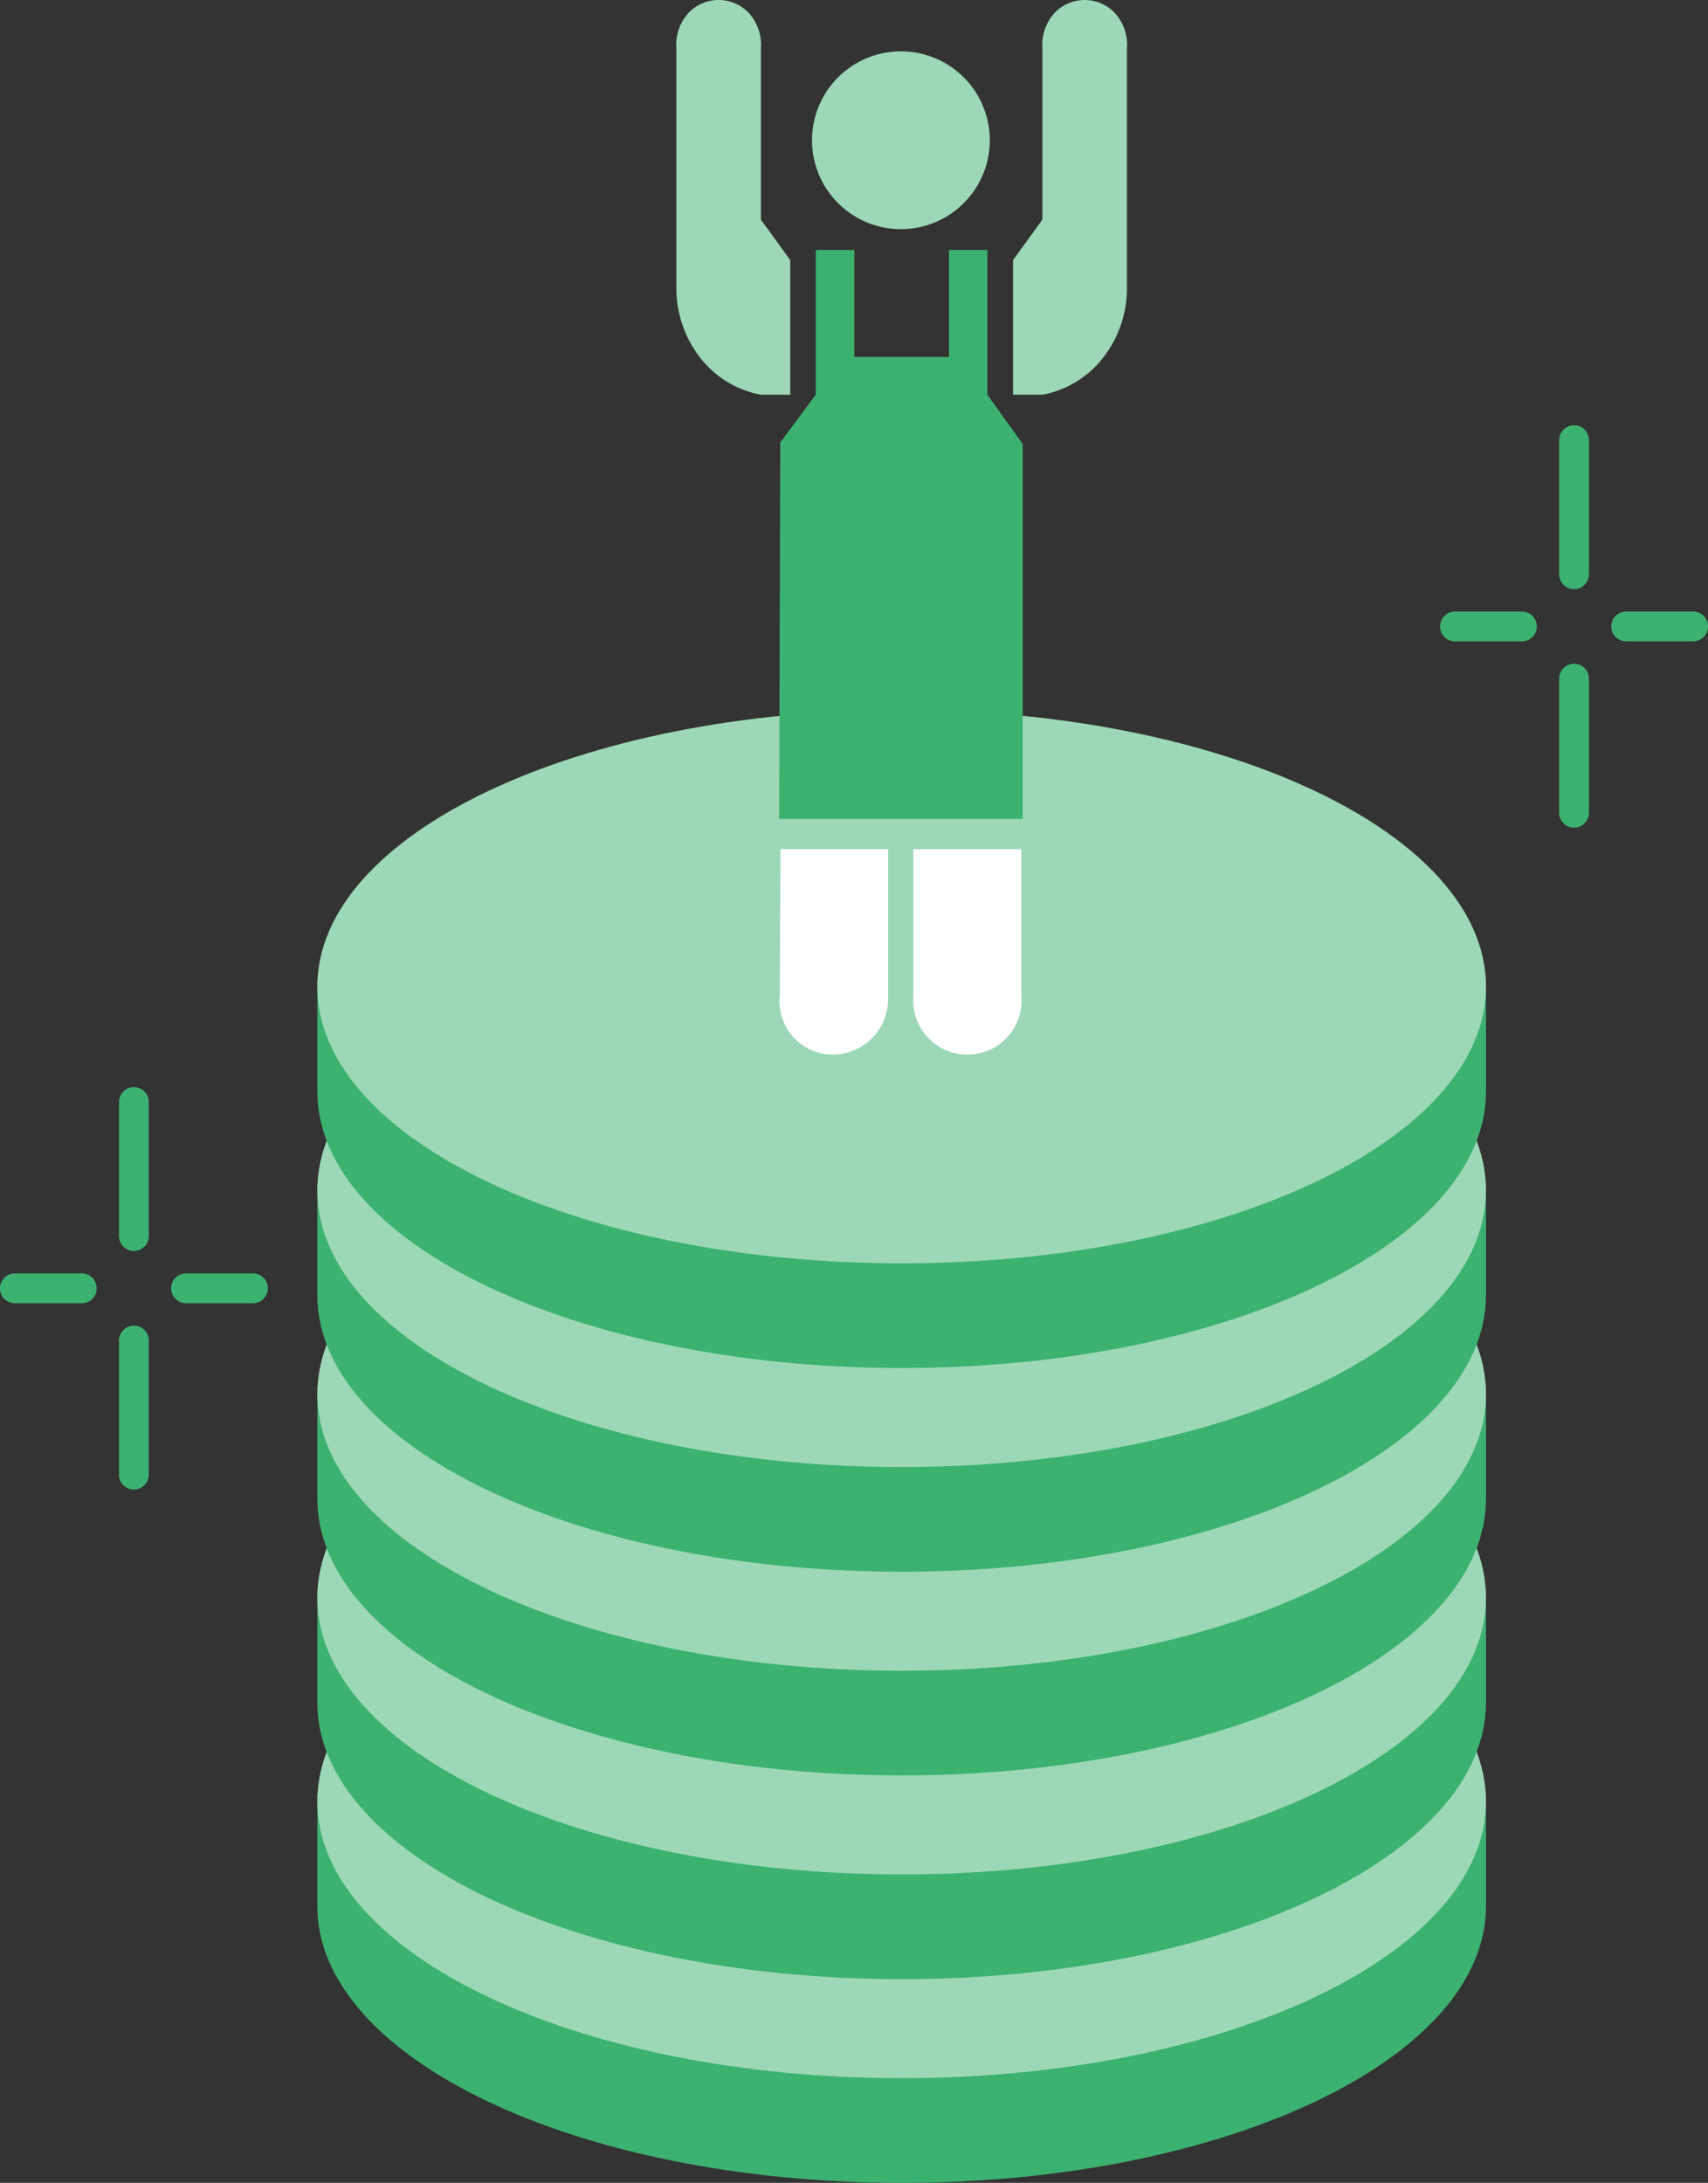
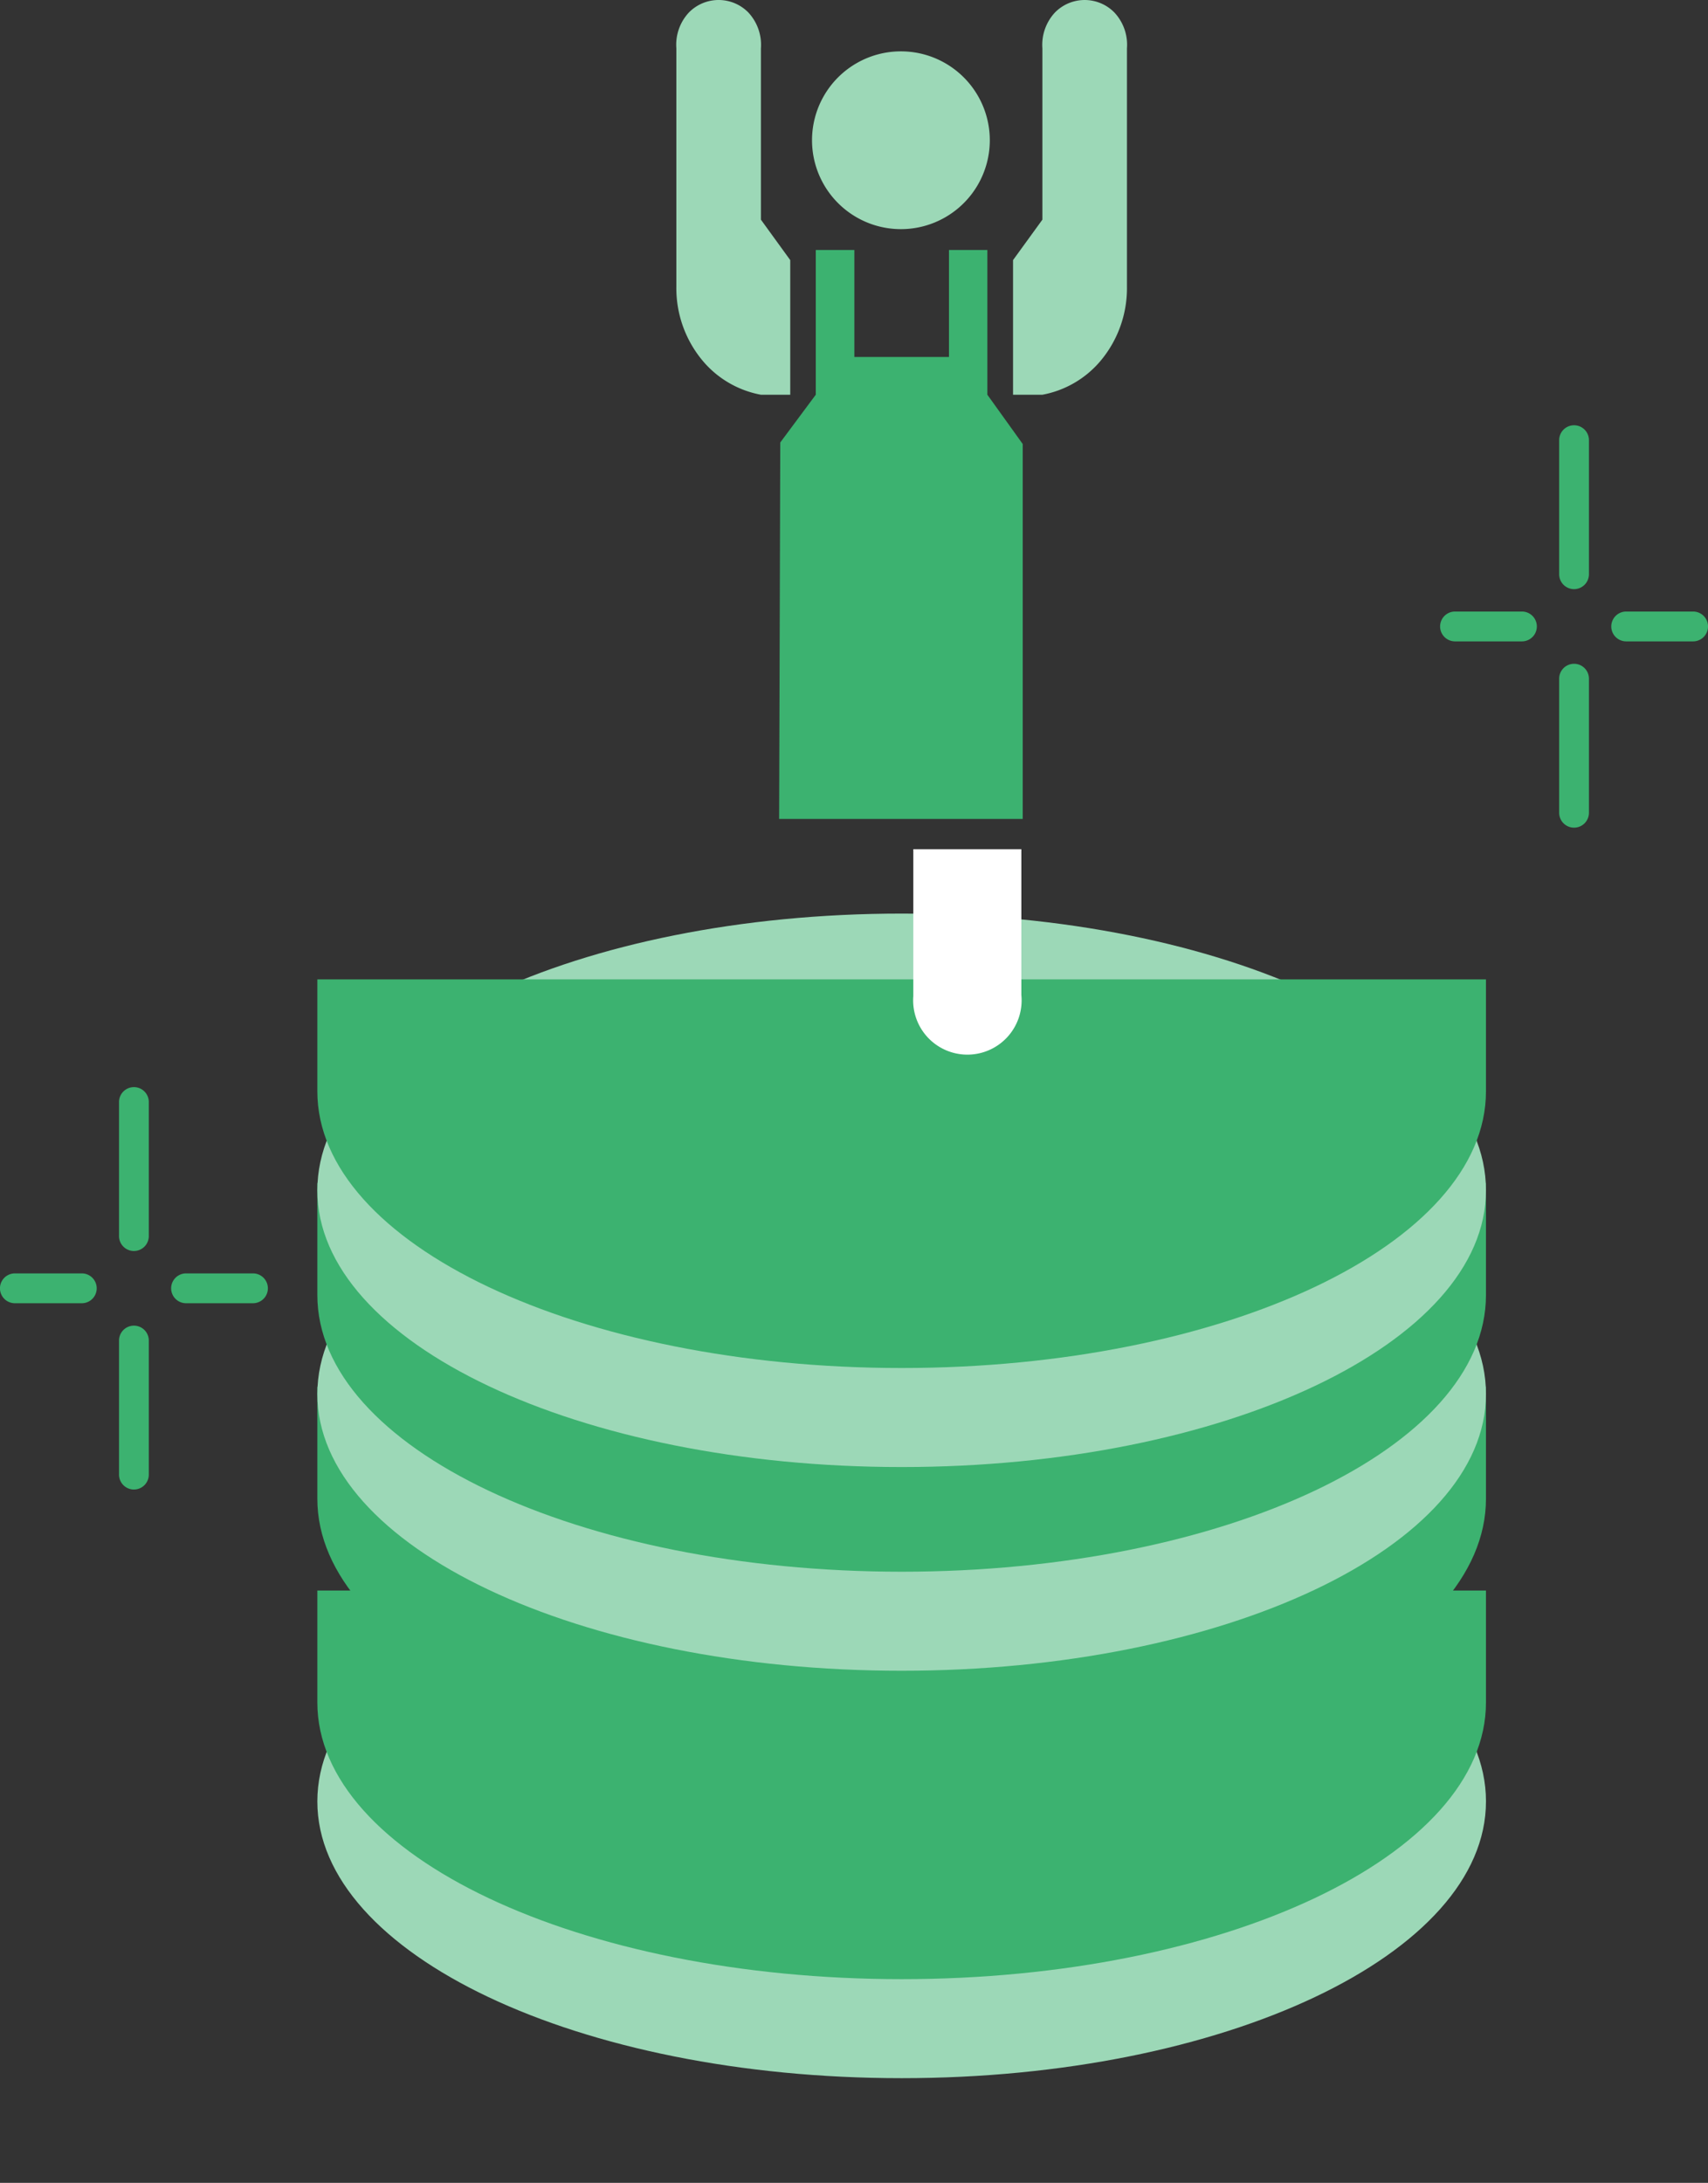
<svg xmlns="http://www.w3.org/2000/svg" height="180.187" viewBox="0 0 141 180.187" width="141">
  <rect x="0" y="0" width="141" height="180.187" fill="#333333" stroke="none" />
-   <path d="m138.582 143.468c0 12.615-21.6 22.843-48.237 22.843s-48.237-10.228-48.237-22.843v-9.236h96.473z" fill="#3cb270" transform="translate(-15.911 13.875)" />
  <path d="m138.582 143.245c0 12.615-21.6 22.843-48.237 22.843s-48.237-10.228-48.237-22.843 21.592-22.845 48.238-22.845 48.237 10.228 48.237 22.843" fill="#9cd8b7" transform="translate(-15.911 5.457)" />
  <path d="m138.582 133.016c0 12.615-21.6 22.843-48.237 22.843s-48.237-10.228-48.237-22.843v-9.236h96.473z" fill="#3cb270" transform="translate(-15.911 7.512)" />
-   <path d="m138.582 132.792c0 12.615-21.6 22.843-48.237 22.843s-48.237-10.228-48.237-22.843 21.6-22.843 48.237-22.843 48.237 10.228 48.237 22.843" fill="#9cd8b7" transform="translate(-15.911 -.907)" />
  <path d="m138.582 122.563c0 12.615-21.6 22.843-48.237 22.843s-48.237-10.228-48.237-22.843v-9.236h96.473z" fill="#3cb270" transform="translate(-15.911 1.149)" />
  <path d="m138.582 122.34c0 12.615-21.6 22.842-48.237 22.842s-48.236-10.226-48.236-22.842 21.591-22.84 48.237-22.84 48.237 10.226 48.237 22.843" fill="#9cd8b7" transform="translate(-15.911 -7.268)" />
  <path d="m138.582 112.109c0 12.615-21.6 22.843-48.237 22.843s-48.237-10.228-48.237-22.843v-9.236h96.473z" fill="#3cb270" transform="translate(-15.911 -5.213)" />
  <path d="m138.582 111.887c0 12.615-21.6 22.843-48.237 22.843s-48.236-10.23-48.236-22.843 21.591-22.843 48.237-22.843 48.237 10.228 48.237 22.843" fill="#9cd8b7" transform="translate(-15.911 -13.631)" />
  <path d="m138.582 101.657c0 12.615-21.6 22.843-48.237 22.843s-48.237-10.228-48.237-22.843v-9.236h96.473z" fill="#3cb270" transform="translate(-15.911 -11.576)" />
-   <path d="m138.582 101.434c0 12.615-21.6 22.843-48.237 22.843s-48.236-10.227-48.236-22.843 21.591-22.843 48.237-22.843 48.237 10.228 48.237 22.843" fill="#9cd8b7" transform="translate(-15.911 -19.994)" />
  <g fill="#3cb270">
    <path d="m124.737 16.157a1.231 1.231 0 0 1 -1.229-1.231v-11.068a1.229 1.229 0 1 1 2.458 0v11.067a1.23 1.23 0 0 1 -1.229 1.231" transform="translate(5.205 32.475)" />
    <path d="m124.737 28.148a1.231 1.231 0 0 1 -1.229-1.231v-11.068a1.229 1.229 0 1 1 2.458 0v11.067a1.23 1.23 0 0 1 -1.229 1.231" transform="translate(5.205 40.173)" />
    <path d="m132.887 14.456h-5.523a1.231 1.231 0 0 1 0-2.463h5.523a1.231 1.231 0 0 1 0 2.463" transform="translate(6.883 38.487)" />
    <path d="m124.265 14.456h-5.523a1.231 1.231 0 0 1 0-2.463h5.523a1.231 1.231 0 0 1 0 2.463" transform="translate(1.374 38.487)" />
    <path d="m124.737 16.157a1.231 1.231 0 0 1 -1.229-1.231v-11.068a1.229 1.229 0 1 1 2.458 0v11.067a1.23 1.23 0 0 1 -1.229 1.231" transform="translate(-113.682 87.109)" />
    <path d="m124.737 28.148a1.231 1.231 0 0 1 -1.229-1.231v-11.068a1.229 1.229 0 1 1 2.458 0v11.067a1.23 1.23 0 0 1 -1.229 1.231" transform="translate(-113.682 94.807)" />
    <path d="m132.887 14.456h-5.523a1.231 1.231 0 0 1 0-2.463h5.523a1.231 1.231 0 0 1 0 2.463" transform="translate(-112.004 93.121)" />
    <path d="m124.265 14.456h-5.523a1.231 1.231 0 0 1 0-2.463h5.523a1.231 1.231 0 0 1 0 2.463" transform="translate(-117.513 93.121)" />
  </g>
  <path d="m41.313 14.638h-.032a7.338 7.338 0 1 1 .032 0" fill="#9cd8b7" transform="translate(33.076 4.277)" />
  <path d="m59.321 211.84a4.477 4.477 0 1 0 8.919-.1v-12.04h-8.919z" fill="#fff" transform="translate(16.075 -129.603)" />
  <path d="m6.993 67.753v-14.139a3.922 3.922 0 0 0 -1.034-2.958 3.434 3.434 0 0 0 -4.859-.056l-.058.058a3.9 3.9 0 0 0 -1.03 2.956v19.648a9.335 9.335 0 0 0 2.229 6.205 8.232 8.232 0 0 0 4.753 2.738h2.42v-11.113z" fill="#9cd8b7" transform="translate(55.823 -49.621)" />
  <path d="m86.723 67.753v-14.139a3.922 3.922 0 0 1 1.034-2.958 3.434 3.434 0 0 1 4.855-.058l.058.058a3.9 3.9 0 0 1 1.034 2.958v19.648a9.335 9.335 0 0 1 -2.229 6.205 8.232 8.232 0 0 1 -4.753 2.738h-2.422v-11.113z" fill="#9cd8b7" transform="translate(-.671 -49.621)" />
-   <path d="m25.874 211.743a4.416 4.416 0 0 0 4.367 4.913q.124 0 .249-.008a4.6 4.6 0 0 0 4.322-4.855v-12.093h-8.884z" fill="#fff" transform="translate(38.501 -129.602)" />
  <path d="m43.29 49.109h-3.169v8.834h-7.81v-8.834h-3.185v11.948l-2.932 3.943-.094 31.077h20.109v-30.951l-2.919-4.069z" fill="#3cb270" transform="translate(38.219 -28.475)" />
</svg>